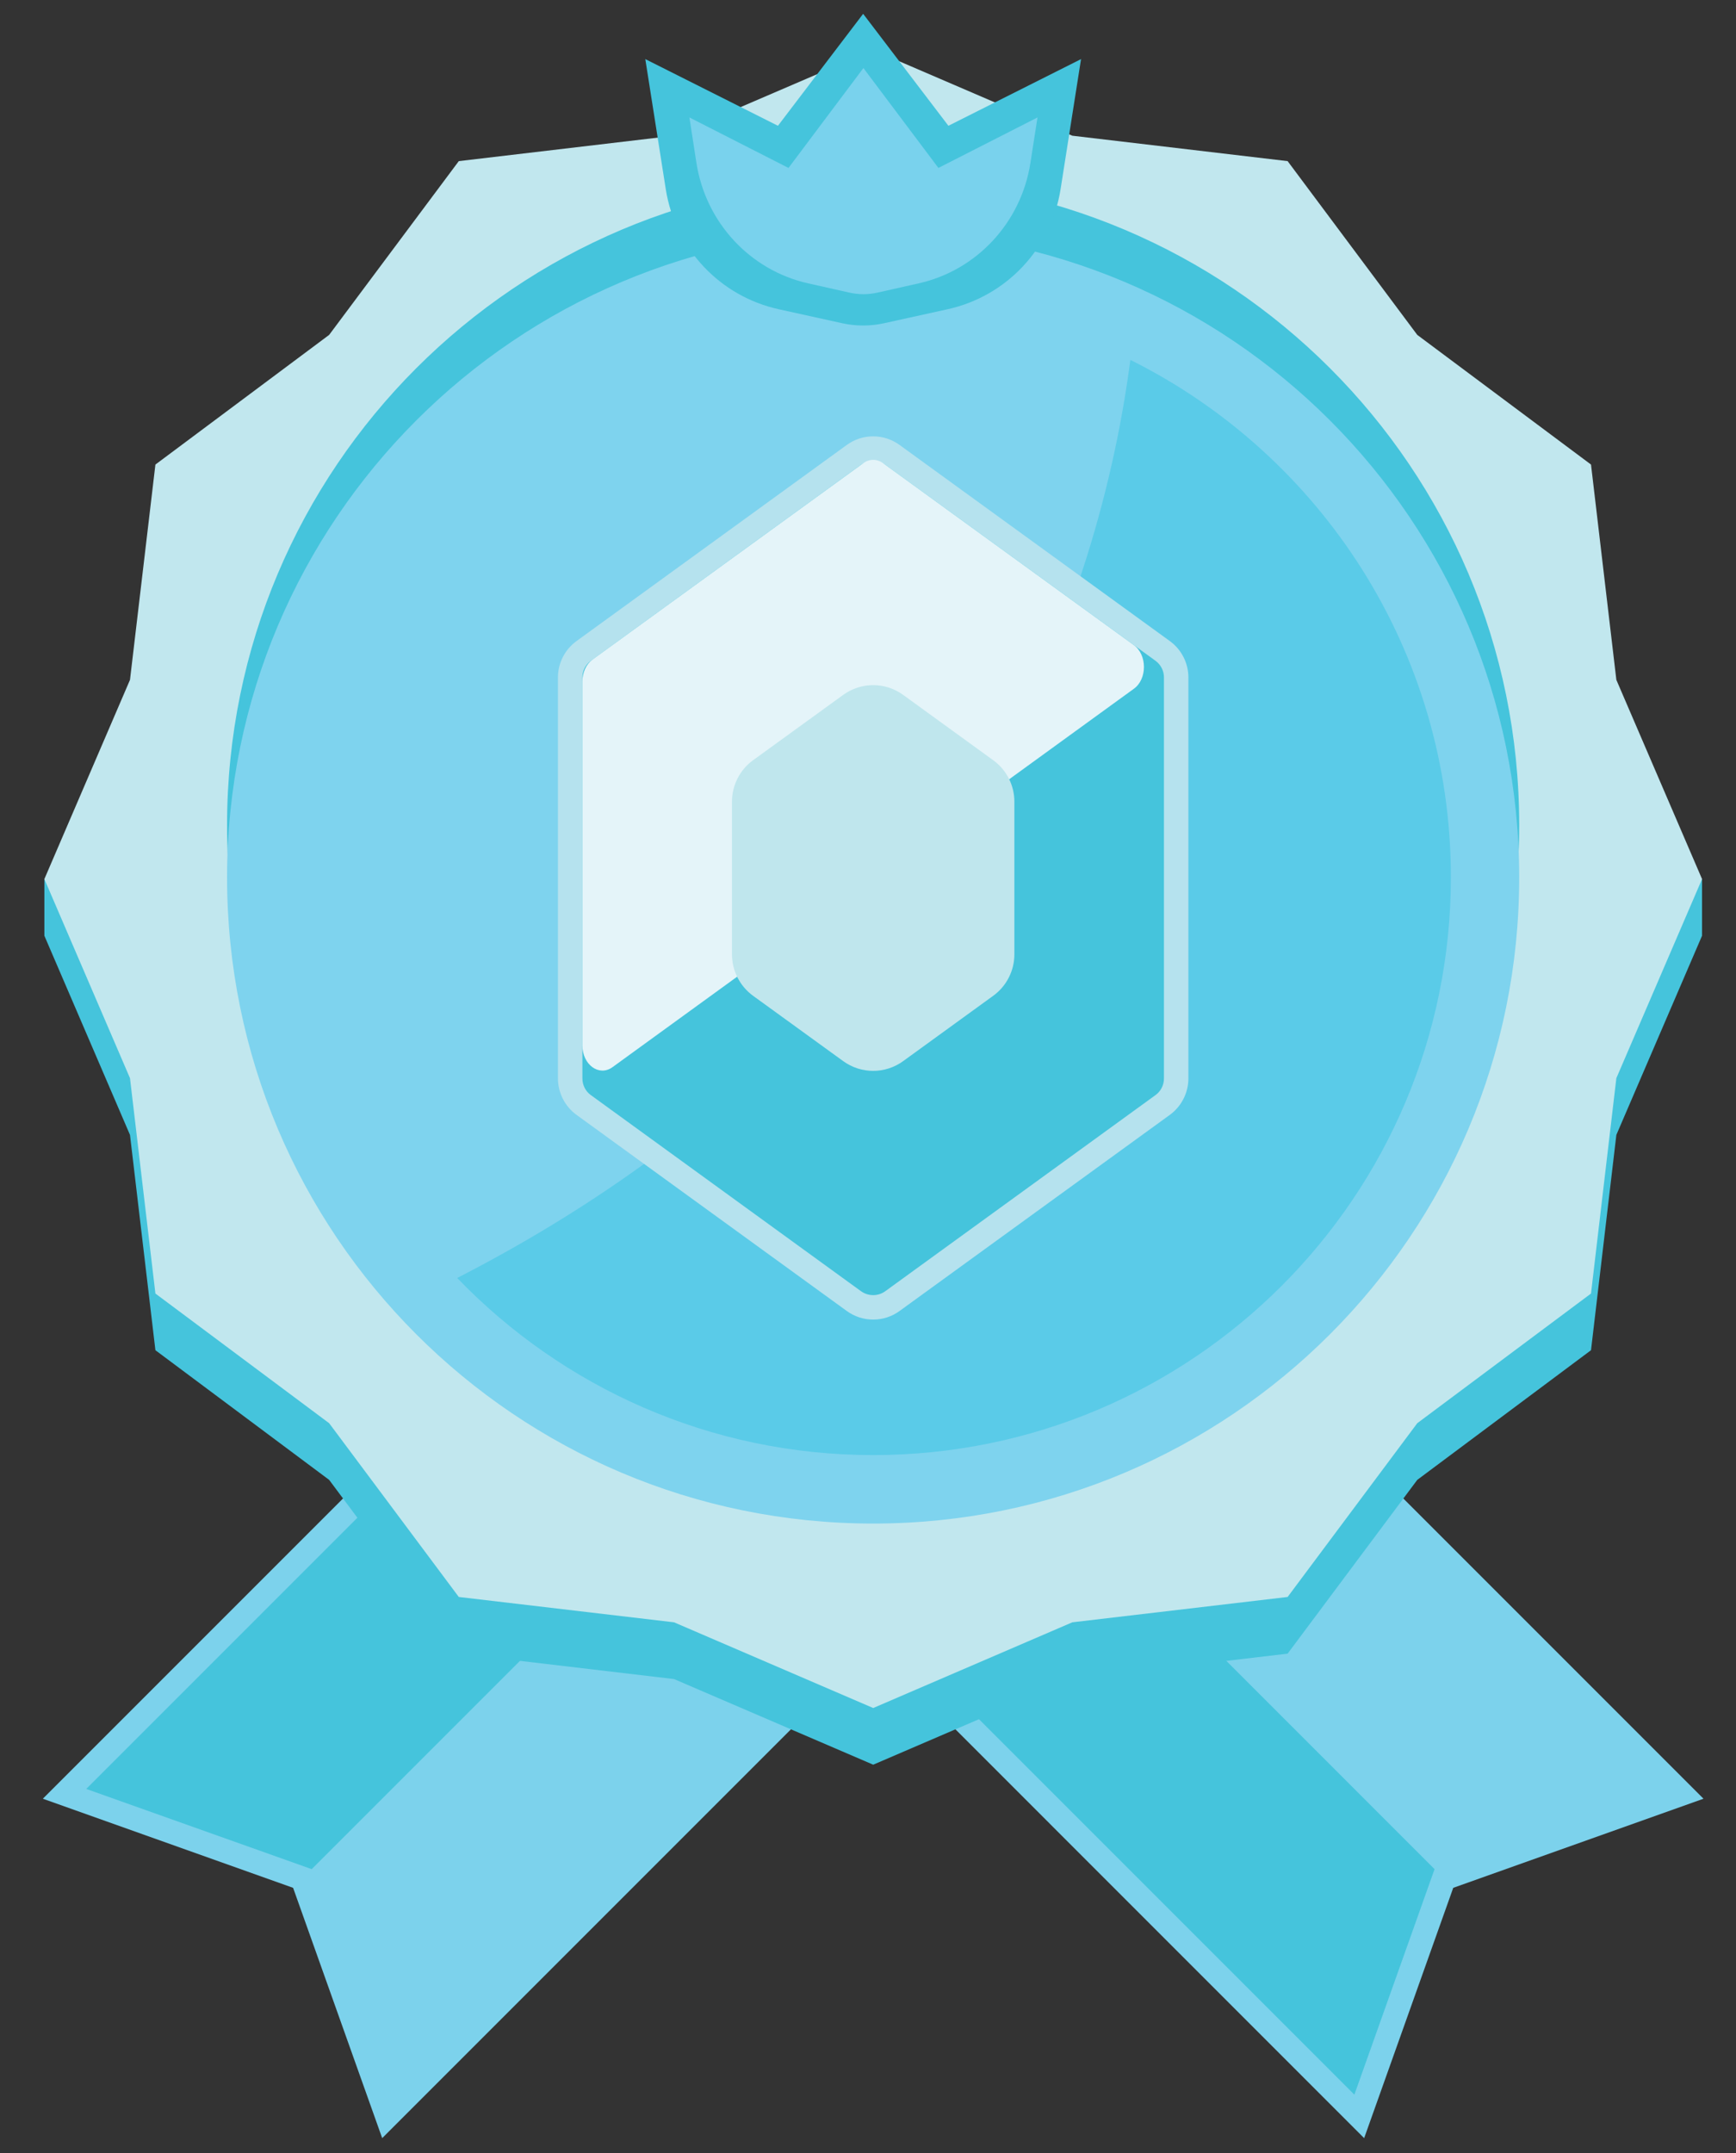
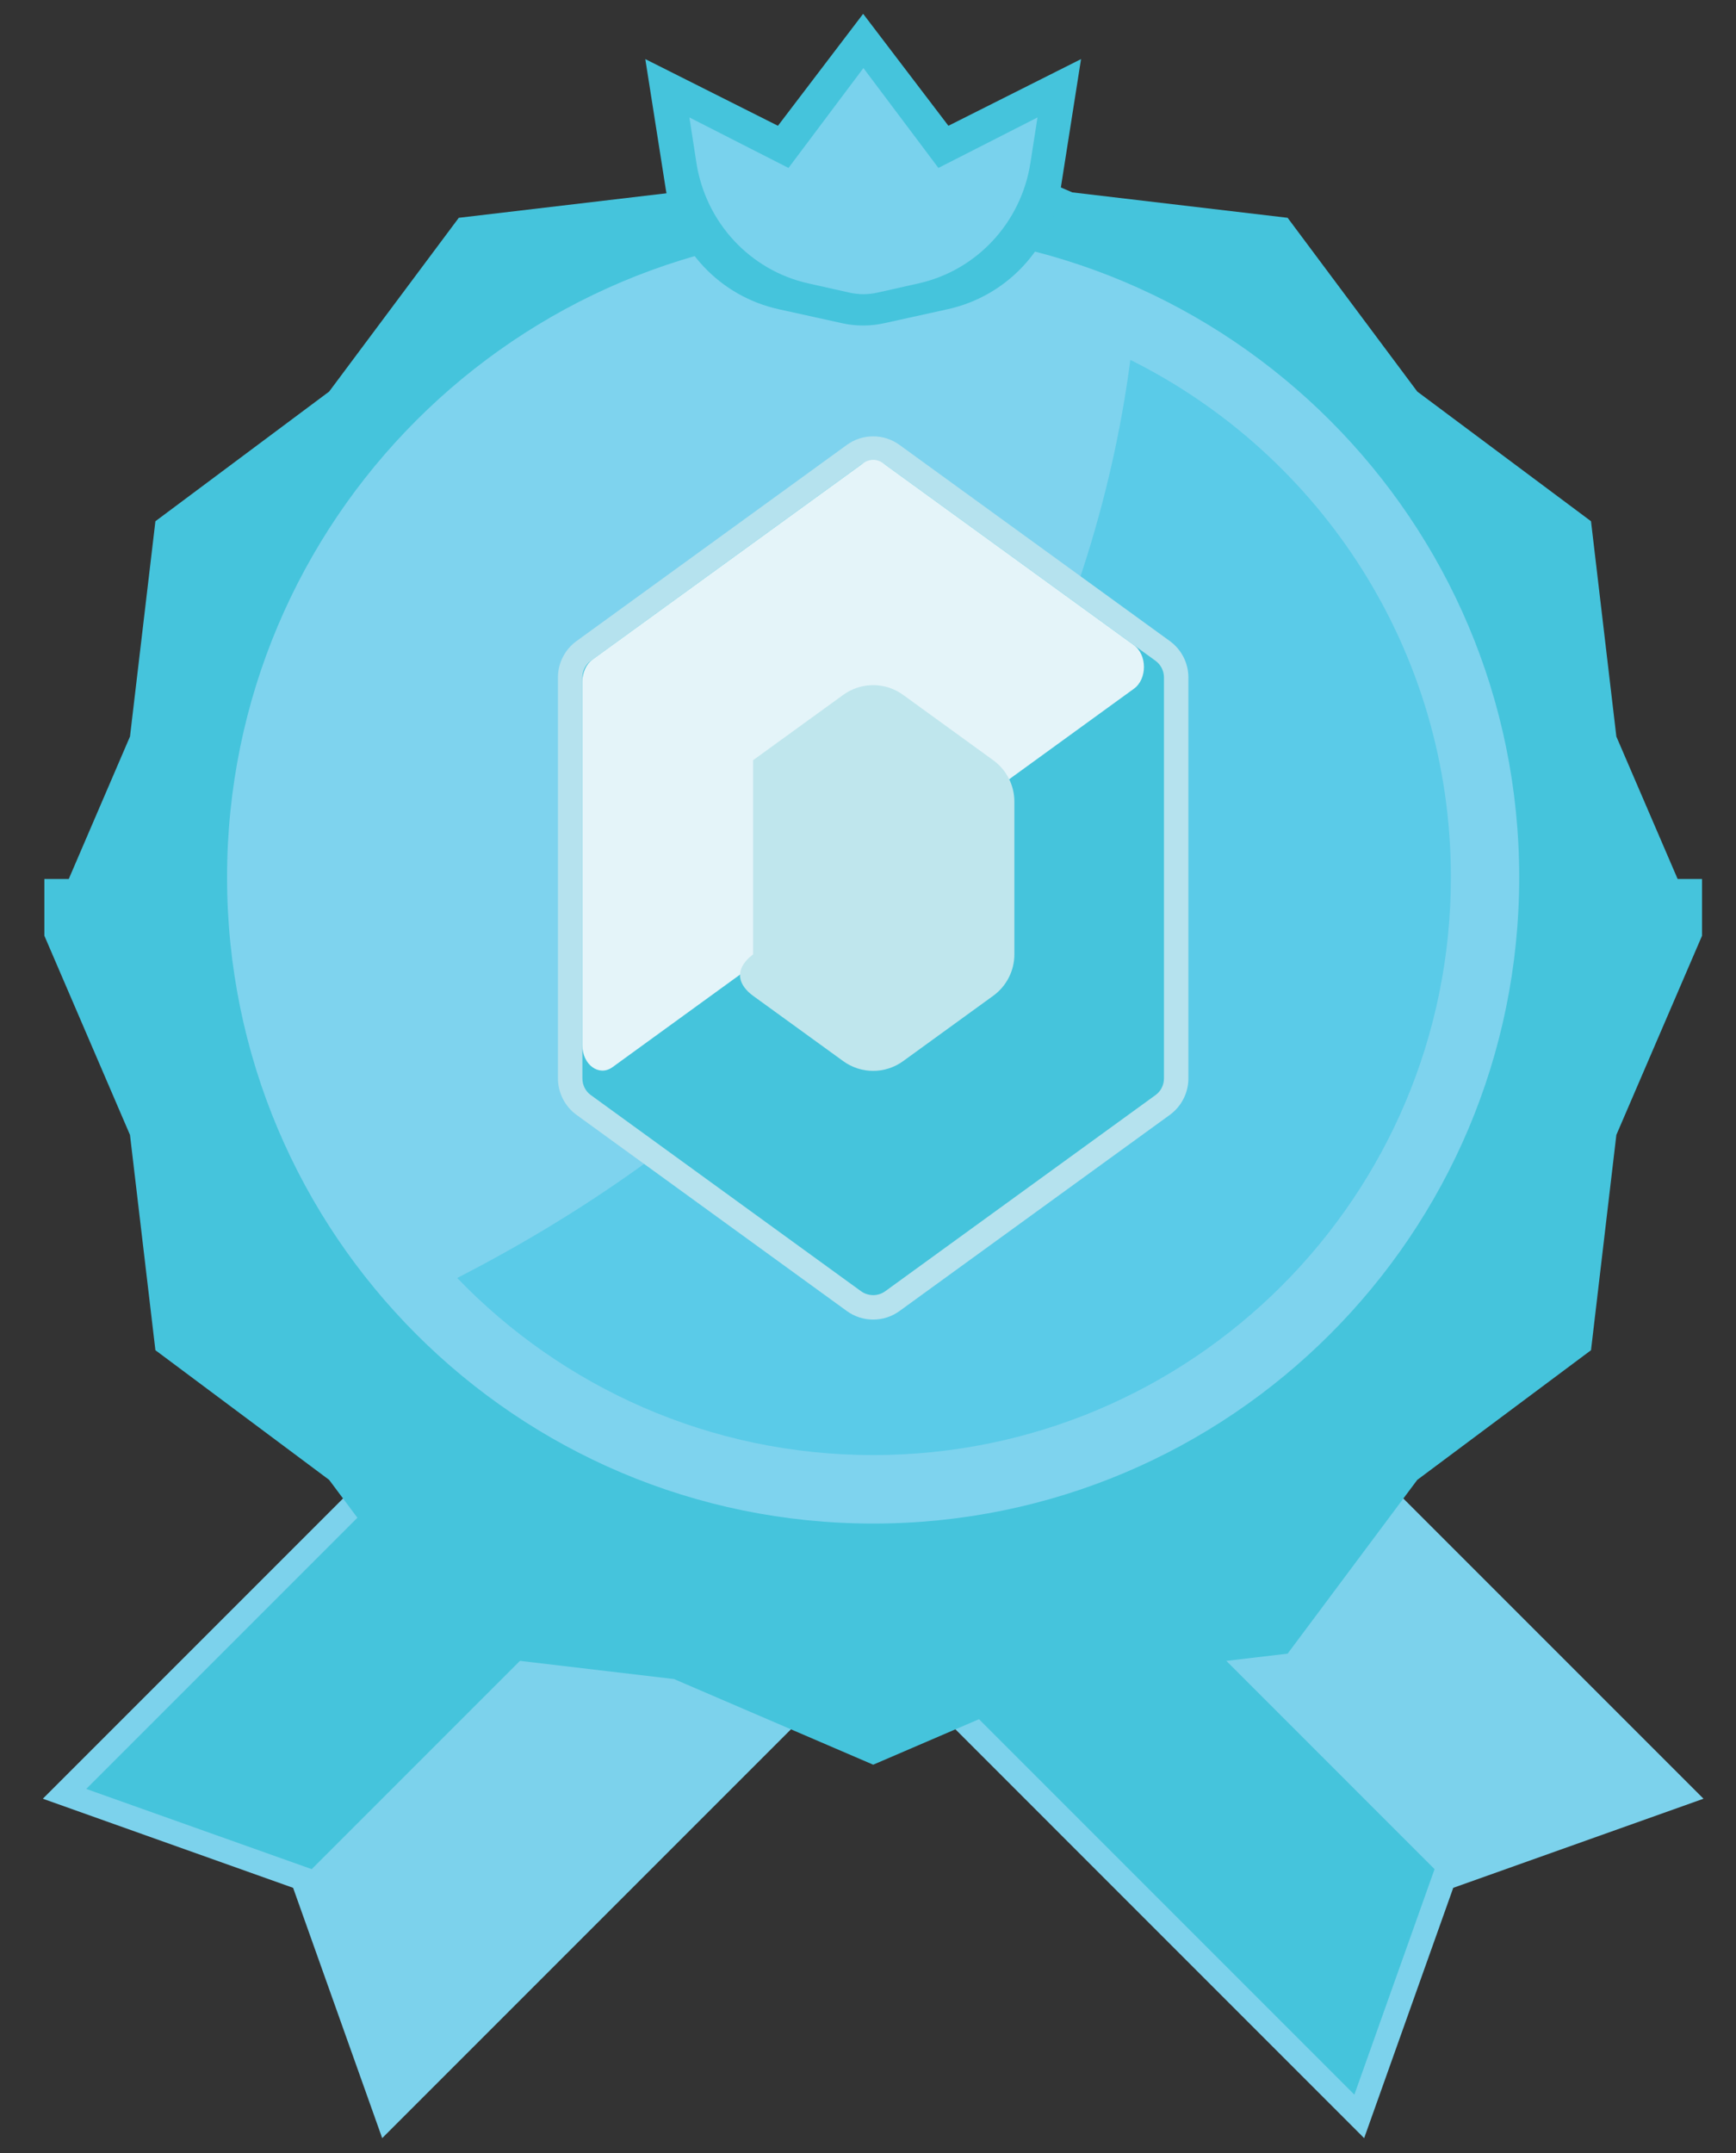
<svg xmlns="http://www.w3.org/2000/svg" width="25" height="31" viewBox="0 0 25 31" fill="none">
  <rect x="0" y="0" width="25" height="31" fill="#333333" stroke="none" />
  <path d="M19.645 30.786L20.928 27.182L24.532 25.899L10.574 11.941L5.688 16.828L19.645 30.786Z" fill="#7CD2EC" />
  <path d="M8.373 14.627L20.659 26.913L19.504 30.16L6.172 16.828L8.373 14.627Z" fill="#45C4DC" />
  <path d="M14.575 11.941L0.617 25.899L4.221 27.182L5.504 30.786L19.462 16.828" fill="#7CD2EC" />
  <path d="M16.775 14.627L4.489 26.913L1.242 25.758L14.574 12.426" fill="#45C4DC" />
  <path d="M12.575 1.537L15.442 2.77L18.543 3.136L20.41 5.638L22.912 7.505L23.277 10.605L24.511 13.473L23.277 16.341L22.912 19.441L20.41 21.308L18.543 23.81L15.442 24.176L12.575 25.409L9.707 24.176L6.607 23.81L4.74 21.308L2.238 19.441L1.872 16.341L0.639 13.473L1.872 10.605L2.238 7.505L4.74 5.638L6.607 3.136L9.707 2.77L12.575 1.537Z" fill="#45C4DC" />
  <path d="M24.511 12.656H0.639V13.473H24.511V12.656Z" fill="#45C4DC" />
-   <path d="M12.575 0.721L15.442 1.954L18.543 2.32L20.41 4.822L22.912 6.689L23.277 9.789L24.511 12.657L23.277 15.524L22.912 18.625L20.41 20.492L18.543 22.994L15.442 23.359L12.575 24.593L9.707 23.359L6.607 22.994L4.74 20.492L2.238 18.625L1.872 15.524L0.639 12.657L1.872 9.789L2.238 6.689L4.74 4.822L6.607 2.32L9.707 1.954L12.575 0.721Z" fill="#C1E7EE" />
  <path d="M12.574 21.185C17.712 21.185 21.878 17.019 21.878 11.88C21.878 6.742 17.712 2.576 12.574 2.576C7.435 2.576 3.27 6.742 3.27 11.88C3.27 17.019 7.435 21.185 12.574 21.185Z" fill="#45C4DC" />
  <path d="M12.574 21.937C17.712 21.937 21.878 17.771 21.878 12.632C21.878 7.494 17.712 3.328 12.574 3.328C7.435 3.328 3.27 7.494 3.27 12.632C3.27 17.771 7.435 21.937 12.574 21.937Z" fill="#7ED3EE" />
  <path d="M16.278 5.182C15.867 8.338 14.083 14.554 6.584 18.401C8.097 19.972 10.221 20.951 12.574 20.951C17.169 20.951 20.894 17.226 20.894 12.631C20.894 9.367 19.014 6.544 16.278 5.182Z" fill="#5ACBE8" />
  <path d="M12.575 18.824C12.474 18.824 12.379 18.793 12.297 18.734L8.406 15.911C8.284 15.822 8.211 15.679 8.211 15.529V9.754C8.211 9.604 8.284 9.461 8.406 9.372L12.297 6.549C12.378 6.49 12.474 6.459 12.575 6.459C12.675 6.459 12.771 6.49 12.852 6.549L16.743 9.372C16.865 9.461 16.938 9.604 16.938 9.754V15.529C16.938 15.679 16.865 15.822 16.743 15.911L12.852 18.734C12.771 18.793 12.675 18.824 12.575 18.824Z" fill="#45C4DC" />
  <path d="M12.575 6.635C12.636 6.635 12.697 6.653 12.748 6.691L16.64 9.514C16.717 9.57 16.762 9.659 16.762 9.754V15.528C16.762 15.623 16.717 15.713 16.64 15.768L12.748 18.592C12.697 18.629 12.636 18.648 12.575 18.648C12.513 18.648 12.452 18.629 12.4 18.592L8.509 15.768C8.432 15.713 8.387 15.623 8.387 15.528V9.754C8.387 9.659 8.432 9.57 8.509 9.514L12.4 6.691C12.452 6.653 12.513 6.635 12.575 6.635ZM12.575 6.283C12.437 6.283 12.305 6.326 12.194 6.407L8.303 9.23C8.135 9.351 8.035 9.547 8.035 9.754V15.528C8.035 15.735 8.135 15.931 8.303 16.053L12.194 18.876C12.305 18.957 12.437 19 12.575 19C12.712 19 12.844 18.957 12.955 18.876L16.846 16.053C17.014 15.931 17.114 15.735 17.114 15.528V9.754C17.114 9.547 17.014 9.351 16.846 9.23L12.955 6.407C12.844 6.326 12.712 6.283 12.575 6.283Z" fill="#B5E2EE" />
  <path d="M10.541 14.117L14.608 11.166L16.329 9.917C16.522 9.778 16.522 9.429 16.329 9.289L12.719 6.67C12.63 6.605 12.52 6.605 12.43 6.67L8.531 9.498C8.442 9.563 8.387 9.683 8.387 9.813V15.051C8.387 15.331 8.627 15.505 8.82 15.366L10.541 14.117Z" fill="#E4F4F9" />
-   <path d="M14.608 13.741V11.543C14.608 11.307 14.495 11.085 14.303 10.946L13.007 10.006C12.749 9.818 12.4 9.818 12.142 10.006L10.845 10.946C10.654 11.085 10.541 11.307 10.541 11.543V13.741C10.541 13.977 10.654 14.199 10.845 14.338L12.142 15.278C12.4 15.466 12.749 15.466 13.007 15.278L14.303 14.338C14.495 14.199 14.608 13.977 14.608 13.741Z" fill="#BFE6ED" />
+   <path d="M14.608 13.741V11.543C14.608 11.307 14.495 11.085 14.303 10.946L13.007 10.006C12.749 9.818 12.4 9.818 12.142 10.006L10.845 10.946V13.741C10.541 13.977 10.654 14.199 10.845 14.338L12.142 15.278C12.4 15.466 12.749 15.466 13.007 15.278L14.303 14.338C14.495 14.199 14.608 13.977 14.608 13.741Z" fill="#BFE6ED" />
  <path d="M13.658 1.811L12.43 0.199L11.203 1.811L9.293 0.851L9.588 2.726C9.723 3.58 10.367 4.265 11.212 4.452L12.128 4.654C12.327 4.698 12.533 4.698 12.732 4.654L13.649 4.452C14.494 4.265 15.138 3.58 15.273 2.726L15.568 0.851L13.658 1.811Z" fill="#45C4DC" />
  <path d="M12.434 4.236C12.368 4.236 12.301 4.228 12.236 4.214L11.638 4.08C10.801 3.892 10.163 3.204 10.029 2.345L9.928 1.691L11.355 2.418L12.434 0.98L13.514 2.418L14.941 1.691L14.839 2.345C14.706 3.204 14.067 3.892 13.23 4.08L12.633 4.214C12.568 4.228 12.501 4.236 12.434 4.236Z" fill="#79D2ED" />
</svg>